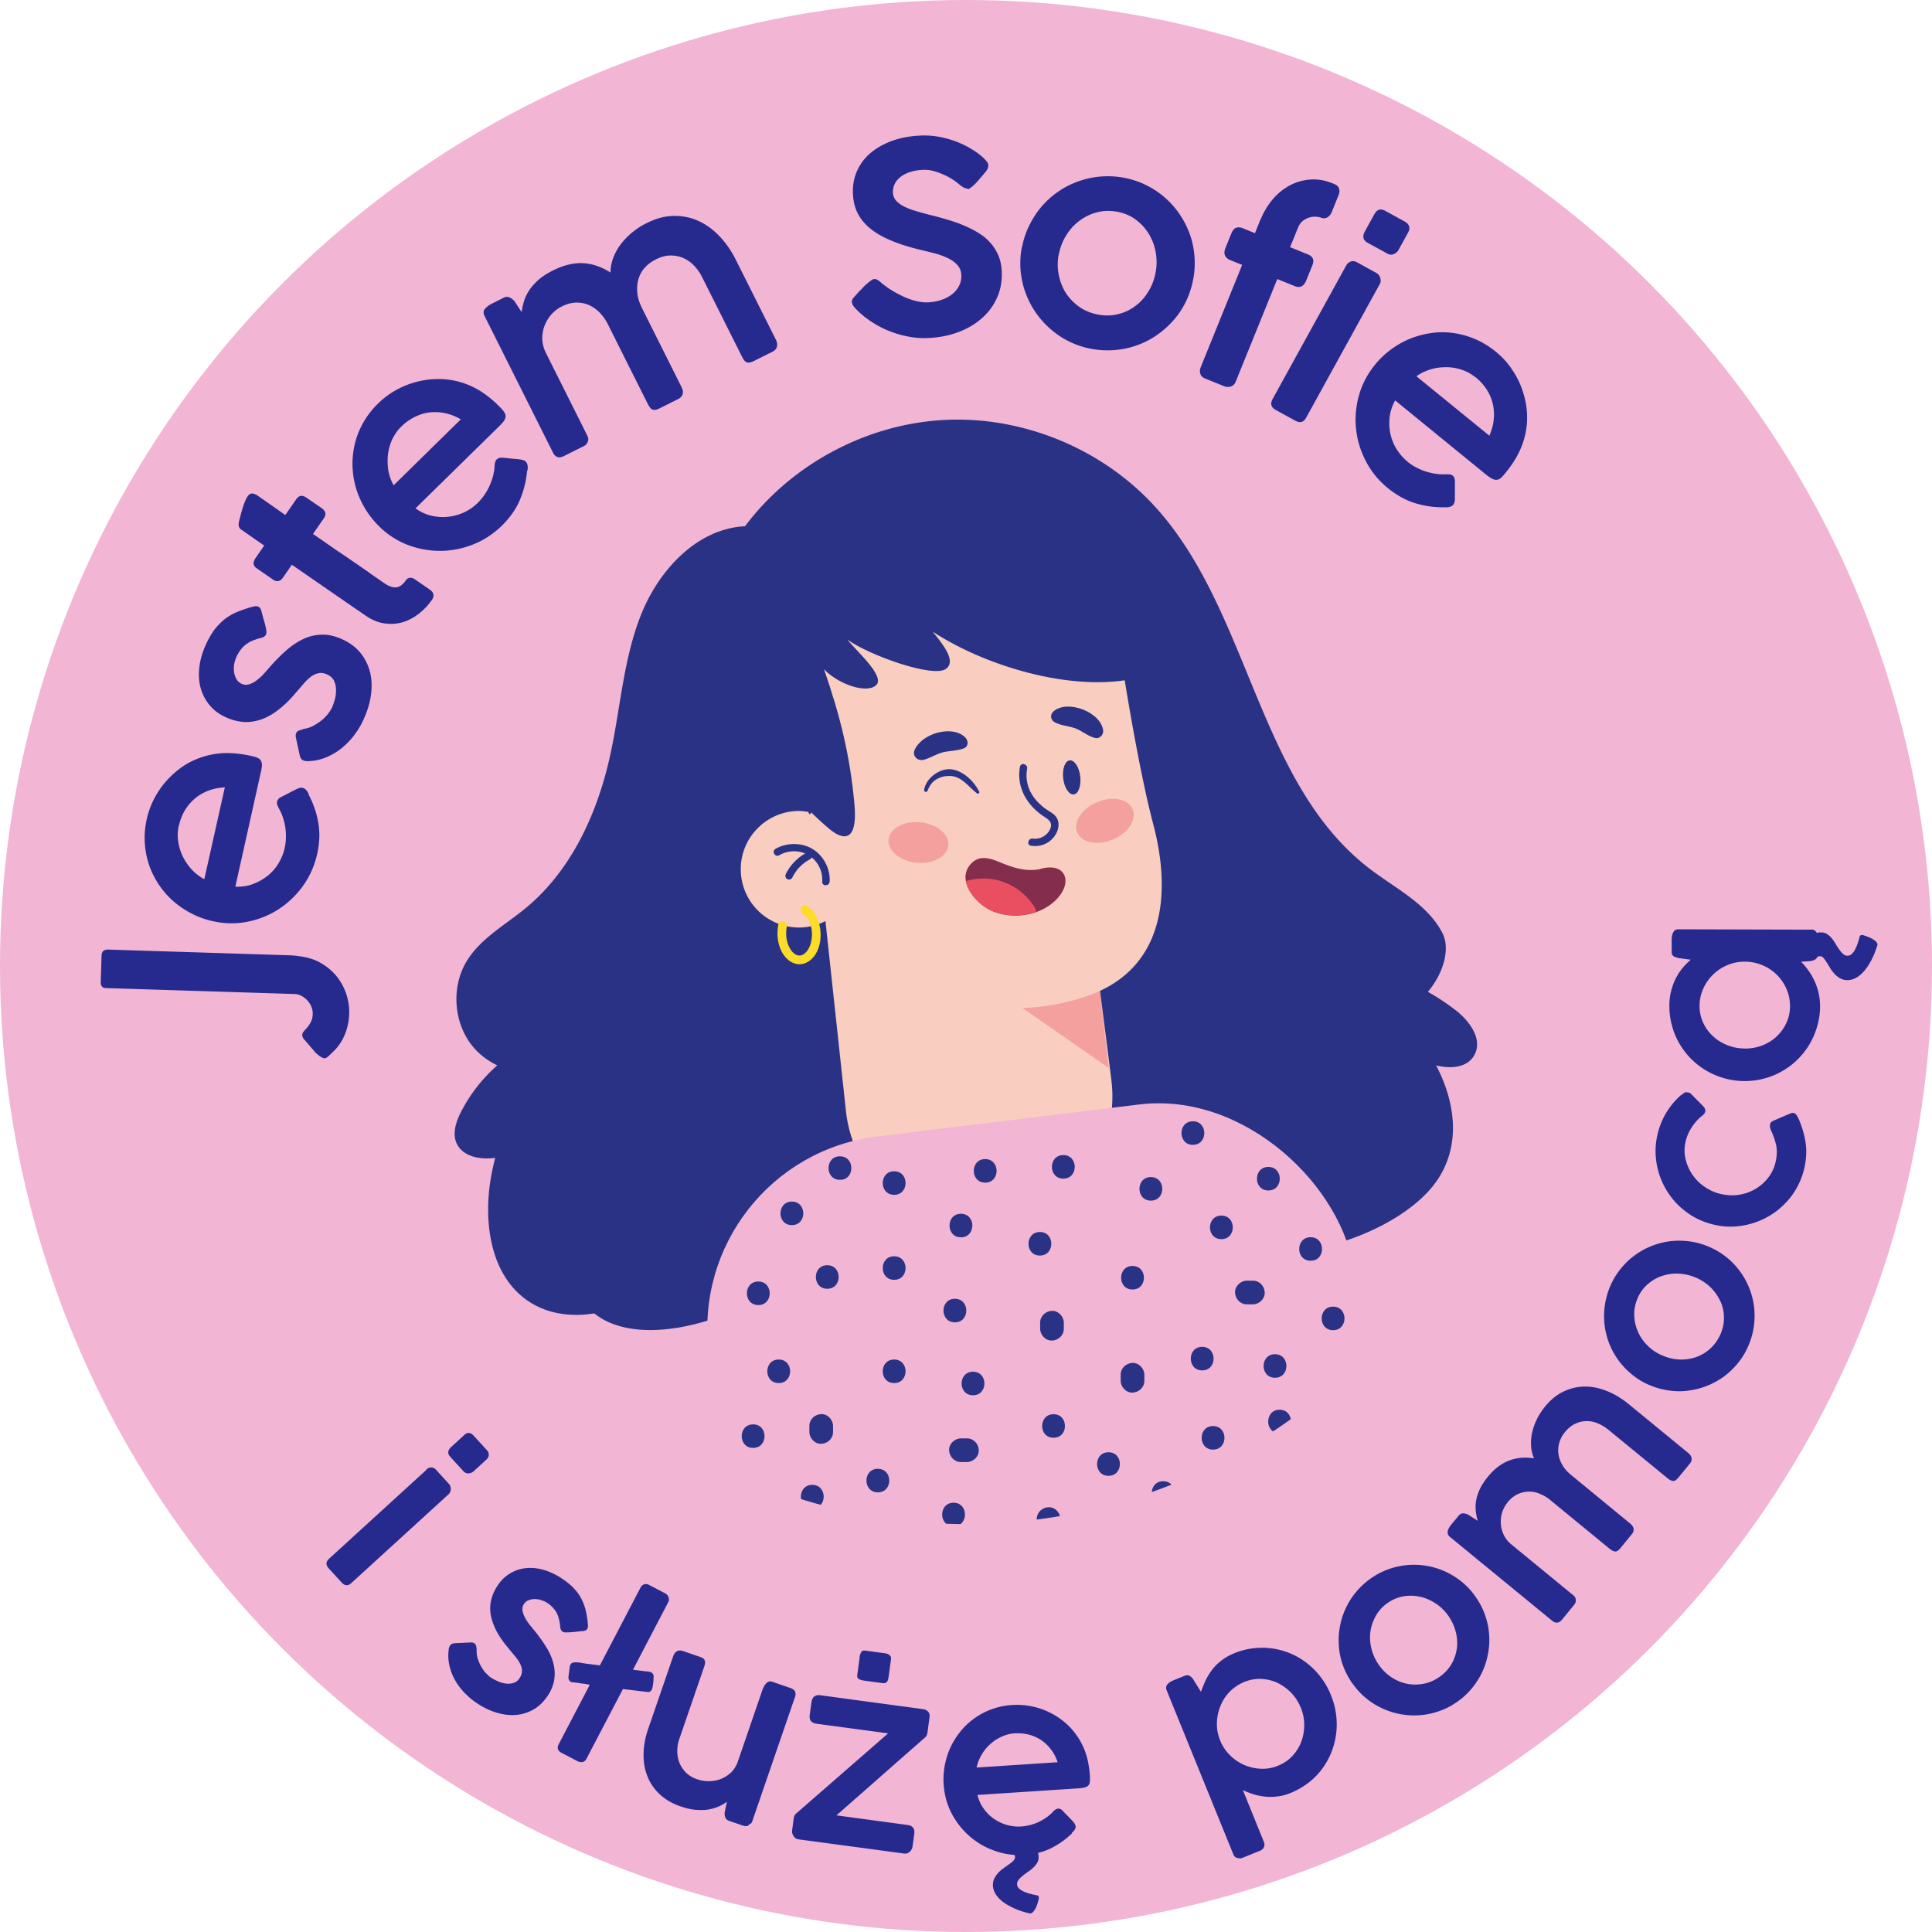
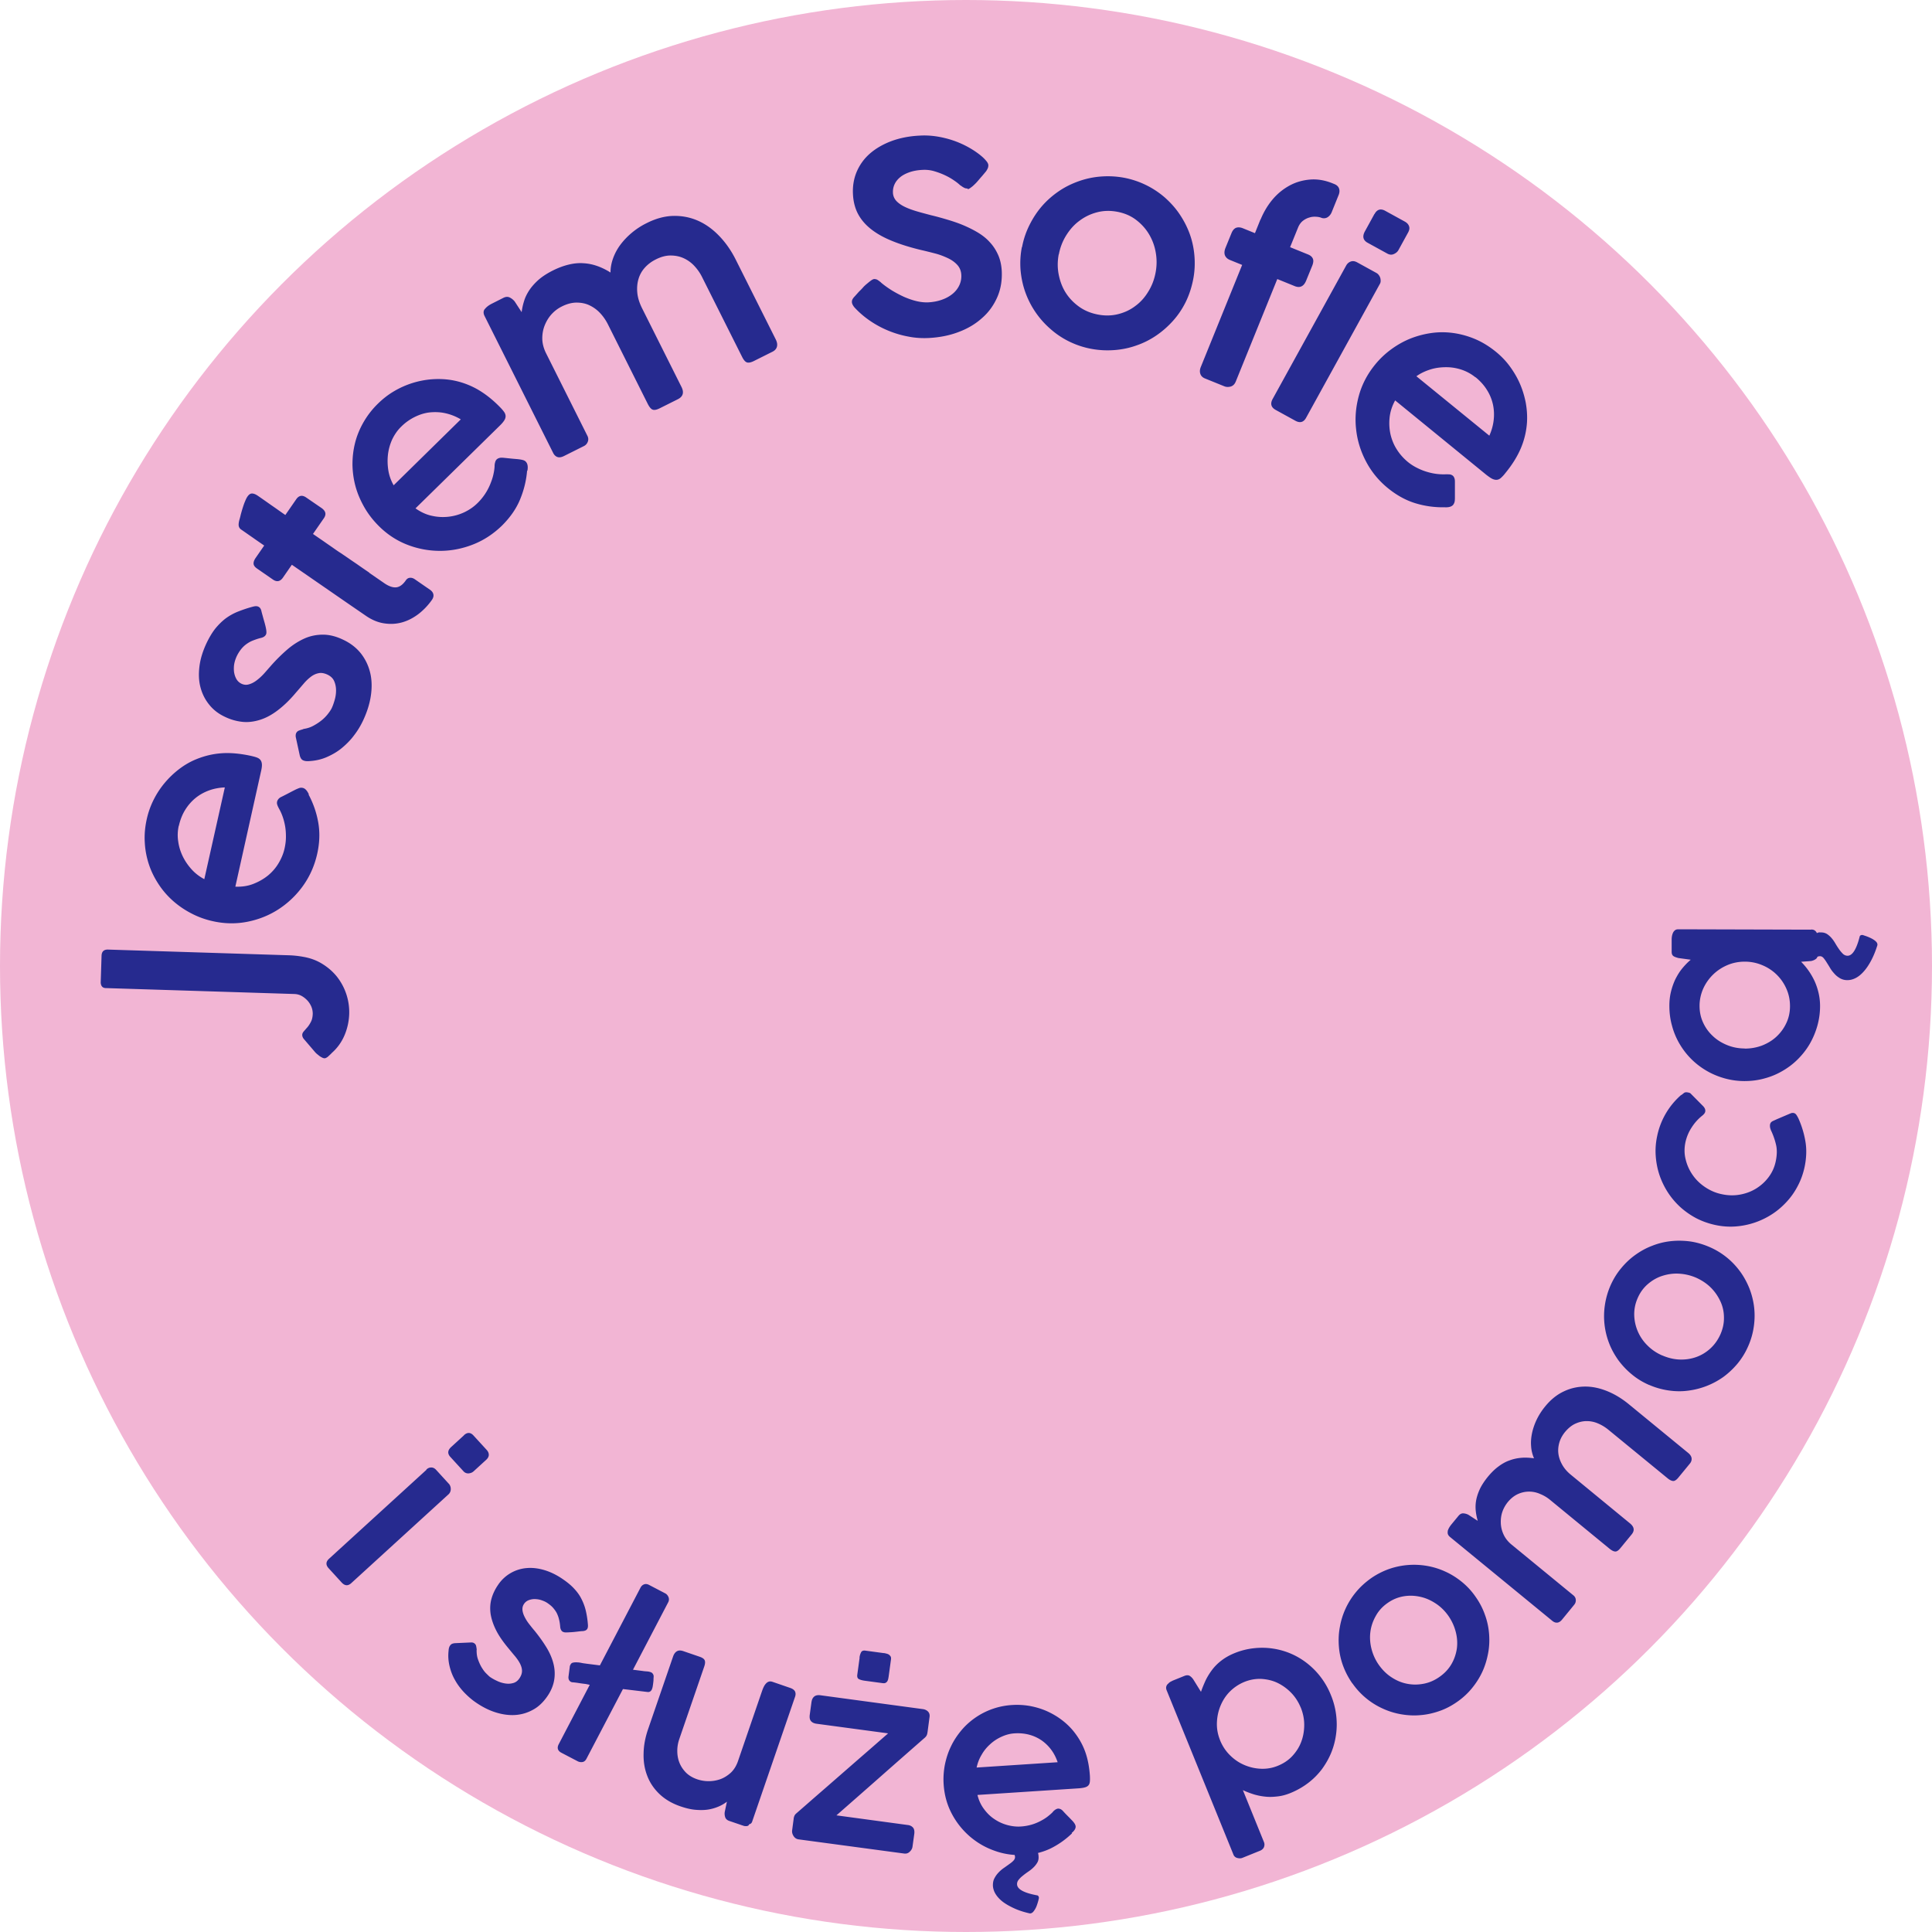
<svg xmlns="http://www.w3.org/2000/svg" viewBox="0 0 160 160">
  <defs>
    <clipPath id="a">
-       <circle cx="79.99" cy="80.22" r="46" style="fill:none;stroke-width:0" />
-     </clipPath>
+       </clipPath>
  </defs>
  <circle cx="80" cy="80" r="80" style="fill:#f2b5d4;stroke-width:0" />
  <g style="clip-path:url(#a)">
-     <path d="M120.54 83.66c-.72-.57-1.49-1.07-2.29-1.52 1.22-1.43 1.91-3.51 1.2-4.88-1.23-2.38-3.83-3.65-5.96-5.27-9.42-7.15-9.93-21.52-17.98-30.19-4.38-4.71-10.9-7.36-17.32-7.02-6.42.34-12.63 3.65-16.49 8.8-3.99.2-7.15 3.64-8.62 7.35-1.47 3.71-1.7 7.78-2.56 11.68-1.06 4.78-3.22 9.5-7 12.61-1.68 1.38-3.69 2.48-4.84 4.33-1.32 2.13-1.14 5.09.42 7.05.56.7 1.28 1.24 2.08 1.63a13.099 13.099 0 0 0-2.99 3.83c-.41.8-.74 1.76-.39 2.59.49 1.14 1.96 1.41 3.21 1.24-.13.53-.26 1.07-.35 1.61-.64 3.68-.07 8.02 2.97 10.17 1.61 1.14 3.62 1.42 5.59 1.1 2.67 2.17 7.6 1.54 11.63-.25.16.54.42 1.03.84 1.42 1.1 1.01 2.91.84 4.16.02s2.07-2.14 2.85-3.42c8.58 4.94 20.08 4.23 27.98-1.74-.2.98.86 1.87 1.86 1.82 1-.04 1.86-.73 2.53-1.47.56-.62 1.03-1.3 1.43-2.02.84.28 1.81.47 2.95.54 4.45.29 11.27-2.34 13.68-6.09 1.89-2.95 1.33-6.45-.2-9.35 1.26.32 2.67.18 3.21-.93.64-1.3-.47-2.77-1.61-3.66Z" style="fill:#2a3286;stroke-width:0" />
    <path d="M65.79 51.56h-.02v.03s.01-.02.02-.03Z" style="fill:#f7b79a;stroke-width:0" />
    <path d="M92.76 53.98c-.07-.27-.16-.52-.25-.77-.95.7-18.91-4.23-25.02-1.04.37 2.97.14 17.05-.55 15.07-.3-.05-.6-.09-.91-.08-2.67.09-4.77 2.32-4.68 4.98a4.823 4.823 0 0 0 4.99 4.67c.73-.02 1.41-.22 2.02-.53 0 0 1.65 15.28 1.7 15.77.7 6.07 6.19 10.43 12.26 9.74 6.07-.7 10.43-6.19 9.73-12.26-.05-.46-.95-7.47-.95-7.47 5.56-2.59 5.78-8.64 4.4-13.83-1.37-5.19-2.73-14.25-2.73-14.25Z" style="fill:#f9cdc0;stroke-width:0" />
-     <path d="M68.71 73.02c.06-1.05-.48-2.11-1.37-2.68s-2.17-.59-3.12-.04c-.34.2-.03.73.31.53.76-.45 1.75-.45 2.5.04s1.11 1.31 1.06 2.15c-.02.39.59.39.61 0Z" style="fill:#2a3286;stroke-width:0" />
    <path d="M66.79 70.62c-.73.39-1.34 1.01-1.71 1.76-.07.14-.04.34.11.42.14.07.34.04.42-.11.08-.17.18-.33.29-.49.03-.04.06-.08.08-.12.02-.03-.03.04 0 0 .02-.02.03-.04.05-.06.06-.07.12-.14.19-.21s.13-.13.21-.2a.7.7 0 0 1 .1-.08c.02-.02.04-.03.06-.05.05-.04-.04.03.02-.02.15-.11.31-.21.48-.3.14-.08.2-.28.11-.42a.318.318 0 0 0-.42-.11Z" style="fill:#2a3286;stroke-width:0" />
-     <path d="M91.09 82.07s-2.65 1.29-6.41 1.41l7.14 4.96-.73-6.38Z" style="fill:#e94f61;opacity:.35;stroke-width:0" />
    <path d="M84.47 63.48c-.29 1.58.44 2.98 1.68 3.93.44.34 1.11.56.83 1.23-.23.55-.86.9-1.44.81-.39-.06-.55.53-.16.59.72.12 1.44-.14 1.9-.72.37-.47.55-1.14.19-1.66-.23-.32-.62-.48-.93-.71-.33-.25-.64-.54-.89-.87-.53-.7-.75-1.56-.59-2.42.07-.39-.52-.55-.59-.16Z" style="fill:#2a3286;stroke-width:0" />
    <path d="M89.21 68.94c.36.86 1.68 1.12 2.94.59 1.27-.53 2.01-1.65 1.65-2.51-.36-.86-1.68-1.12-2.94-.59-1.27.53-2.01 1.65-1.65 2.51ZM73.59 69.52c-.09.92.94 1.79 2.3 1.92 1.37.14 2.55-.5 2.65-1.42.09-.92-.94-1.79-2.3-1.92-1.37-.14-2.55.5-2.65 1.42Z" style="fill:#e94f61;opacity:.35;stroke-width:0" />
    <path d="M94.82 55.97c-5.27 1.59-12.97-.64-17.58-3.66.88 1.09 1.96 2.42 1.12 3.07-1.04.81-6.42-1.13-8.18-2.41.67.88 3.16 3.03 2.38 3.77-.78.74-3.14-.07-4.32-1.32 1.39 4.01 2.16 7.25 2.52 11.17.34 3.79-1.44 2.6-2.1 2.04-4.26-3.61-7.94-8.98-7.67-14.56.08-1.66.36-3.35 1.24-4.76 1.83-2.96 5.67-3.88 9.12-4.34 4.36-.59 8.87-.88 13.12.3 4.24 1.18 8.21 4.07 9.7 8.22" style="fill:#2a3286;stroke-width:0" />
    <path d="M66.47 75.66c.84.52.93 1.9.58 2.73-.14.33-.42.69-.76.74s-.67-.24-.85-.55c-.33-.54-.4-1.23-.28-1.84.09-.46-.61-.65-.7-.19-.15.76-.08 1.56.27 2.25.28.54.76 1 1.38 1.05s1.13-.35 1.44-.84c.37-.61.47-1.36.38-2.06-.1-.74-.43-1.51-1.09-1.92-.4-.25-.77.38-.37.63Z" style="fill:#fbdc29;stroke-width:0" />
    <path d="M65.17 52.15h-.02v.03s.01-.02.02-.03Z" style="fill:#f7b79a;stroke-width:0" />
    <path d="M88.05 64.46c.09.78.48 1.37.87 1.33s.63-.71.54-1.49-.48-1.37-.87-1.33c-.39.04-.63.71-.54 1.49ZM76.51 62.92c.56-.15 1.05-.5 1.63-.63.55-.12 1.14-.11 1.67-.31.41-.15.4-.64.13-.91-1.1-1.08-3.64-.31-4.2 1.05-.21.52.28.93.77.8ZM91.36 60.5c-.17-1.52-2.95-2.6-4.11-1.59-.31.27-.26.71.1.91.52.28 1.18.3 1.74.51.56.22 1.03.66 1.62.79.36.08.69-.28.65-.62Z" style="fill:#2a3286;stroke-width:0" />
    <path d="M86.04 72c-1.02.16-1.92-.07-2.86-.44-.84-.33-1.84-.87-2.65-.14-1.48 1.35.24 3.37 1.47 3.95 1.68.8 3.93.54 5.31-.71 1.67-1.51.99-3.39-1.28-2.66Z" style="fill:#852d4c;stroke-width:0" />
    <path d="M85.54 74.92a5.065 5.065 0 0 0-2.79-1.99 4.98 4.98 0 0 0-2.76.04c.19 1.02 1.2 2.01 2 2.39 1.16.55 2.58.59 3.81.15v-.05c-.03-.2-.14-.38-.26-.55Z" style="fill:#e94f61;stroke-width:0" />
    <path d="M81.08 65.54c-.23-.47-.63-.95-1.04-1.27s-.92-.57-1.45-.57c-.91.01-1.9.79-2.06 1.7-.03.19.22.26.29.08.15-.41.37-.73.75-.95.33-.2.73-.28 1.11-.27.97.03 1.52.89 2.21 1.43.11.09.27-.02.2-.15Z" style="fill:#2a3286;stroke-width:0" />
    <rect x="59.11" y="92.64" width="53.86" height="42.03" rx="16" ry="16" transform="rotate(-6.97 86.031 113.686)" style="fill:#f2b5d4;stroke-width:0" />
-     <path d="M74.05 105.99c1.26 0 1.26-1.95 0-1.95s-1.26 1.95 0 1.95ZM78.97 126.4c1.26 0 1.26-1.95 0-1.95s-1.26 1.95 0 1.95ZM98.79 94.81c1.26 0 1.26-1.95 0-1.95s-1.26 1.95 0 1.95ZM74.05 114.54c1.26 0 1.26-1.95 0-1.95s-1.26 1.95 0 1.95ZM62.37 119.91c1.26 0 1.26-1.95 0-1.95s-1.26 1.95 0 1.95ZM108.54 104.41c1.26 0 1.26-1.95 0-1.95s-1.26 1.95 0 1.95ZM79.08 109.51c1.26 0 1.26-1.95 0-1.95s-1.26 1.95 0 1.95ZM79.58 102.47c1.26 0 1.26-1.95 0-1.95s-1.26 1.95 0 1.95ZM88.06 97.61c1.26 0 1.26-1.95 0-1.95s-1.26 1.95 0 1.95ZM68.51 106.73c1.26 0 1.26-1.95 0-1.95s-1.26 1.95 0 1.95ZM64.49 114.54c1.26 0 1.26-1.95 0-1.95s-1.26 1.95 0 1.95ZM67.27 124.92c1.26 0 1.26-1.95 0-1.95s-1.26 1.95 0 1.95ZM67.03 118.09v.5c0 .51.45 1 .98.98.53-.02.98-.43.98-.98v-.5c0-.51-.45-1-.98-.98-.53.02-.98.43-.98.98ZM100.46 120.05c1.26 0 1.26-1.95 0-1.95s-1.26 1.95 0 1.95ZM91.8 122.22c1.26 0 1.26-1.95 0-1.95s-1.26 1.95 0 1.95ZM79.58 121.08h.5c.51 0 1-.45.98-.98-.02-.53-.43-.98-.98-.98h-.5c-.51 0-1 .45-.98.98.02.53.43.98.98.98ZM103.26 108.02h.5c.51 0 1-.45.98-.98-.02-.53-.43-.98-.98-.98h-.5c-.51 0-1 .45-.98.98.02.53.43.98.98.98ZM72.7 123.59c1.26 0 1.26-1.95 0-1.95s-1.26 1.95 0 1.95ZM99.56 113.49c1.26 0 1.26-1.95 0-1.95s-1.26 1.95 0 1.95ZM110.4 110.16c1.26 0 1.26-1.95 0-1.95s-1.26 1.95 0 1.95ZM110.48 117.19c1.26 0 1.26-1.95 0-1.95s-1.26 1.95 0 1.95ZM105.59 114.1c1.26 0 1.26-1.95 0-1.95s-1.26 1.95 0 1.95ZM88.1 110.04v-.5c0-.51-.45-1-.98-.98-.53.02-.98.43-.98.98v.5c0 .51.45 1 .98.98.53-.02.98-.43.98-.98ZM87.82 126.3v-.5c0-.51-.45-1-.98-.98-.53.02-.98.43-.98.98v.5c0 .51.45 1 .98.98.53-.02.98-.43.98-.98ZM94.77 114.35v-.5c0-.51-.45-1-.98-.98-.53.02-.98.43-.98.98v.5c0 .51.45 1 .98.98.53-.02.98-.43.98-.98ZM86.12 103.98c1.26 0 1.26-1.95 0-1.95s-1.26 1.95 0 1.95ZM81.59 97.94c1.26 0 1.26-1.95 0-1.95s-1.26 1.95 0 1.95ZM74.05 98.95c1.26 0 1.26-1.95 0-1.95s-1.26 1.95 0 1.95ZM65.58 101.46c1.26 0 1.26-1.95 0-1.95s-1.26 1.95 0 1.95ZM69.56 97.71c1.26 0 1.26-1.95 0-1.95s-1.26 1.95 0 1.95ZM80.58 115.55c1.26 0 1.26-1.95 0-1.95s-1.26 1.95 0 1.95ZM87.25 119.07c1.26 0 1.26-1.95 0-1.95s-1.26 1.95 0 1.95ZM105.97 118.7c1.26 0 1.26-1.95 0-1.95s-1.26 1.95 0 1.95ZM96.33 124.62c1.26 0 1.26-1.95 0-1.95s-1.26 1.95 0 1.95ZM105.04 98.59c1.26 0 1.26-1.95 0-1.95s-1.26 1.95 0 1.95ZM93.79 106.79c1.26 0 1.26-1.95 0-1.95s-1.26 1.95 0 1.95ZM101.15 102.62c1.26 0 1.26-1.95 0-1.95s-1.26 1.95 0 1.95ZM95.31 99.43c1.26 0 1.26-1.95 0-1.95s-1.26 1.95 0 1.95ZM62.8 108.08c1.26 0 1.26-1.95 0-1.95s-1.26 1.95 0 1.95Z" style="fill:#2a3286;stroke-width:0" />
  </g>
  <path d="M8.78 81.83c-.28 0-.42-.16-.44-.45l.07-2.22c.01-.36.19-.53.54-.52l14.91.47c.45.01.89.06 1.31.14.55.1 1.07.29 1.53.58.47.29.87.64 1.2 1.05a4.753 4.753 0 0 1 1.02 3.07 4.91 4.91 0 0 1-.39 1.79c-.24.56-.58 1.04-1.04 1.45-.04.04-.08.09-.14.14-.05.05-.11.1-.16.15s-.11.09-.17.12c-.06.03-.11.05-.15.04-.06 0-.13-.02-.2-.06-.08-.04-.15-.08-.23-.14-.07-.06-.15-.12-.22-.18s-.13-.13-.18-.19l-.89-1.04a.647.647 0 0 1-.09-.16.497.497 0 0 1-.03-.16c0-.11.05-.21.14-.31.09-.1.18-.21.29-.33.1-.12.2-.27.29-.45.09-.17.14-.39.15-.66 0-.19-.03-.38-.11-.58-.08-.19-.19-.37-.33-.52s-.3-.28-.48-.38c-.18-.1-.38-.15-.57-.16l-15.6-.49ZM25.55 65.79c.4.75.67 1.53.81 2.35.14.82.11 1.67-.09 2.57-.22.97-.6 1.84-1.16 2.63a7.56 7.56 0 0 1-2.01 1.94c-.78.51-1.64.86-2.58 1.05-.94.19-1.91.18-2.89-.04-.64-.14-1.24-.36-1.79-.65-.56-.29-1.07-.64-1.52-1.04-.46-.41-.85-.86-1.19-1.38s-.61-1.06-.8-1.64c-.19-.58-.31-1.19-.34-1.82-.04-.63.02-1.29.17-1.95.12-.54.31-1.07.56-1.57.25-.5.55-.96.9-1.38.35-.42.74-.8 1.18-1.14.44-.34.91-.62 1.42-.83.7-.29 1.41-.46 2.15-.51s1.53.03 2.38.21c.21.05.38.09.51.14.14.05.24.12.31.21s.11.21.12.36-.02.36-.08.61l-2.12 9.52c.54.02 1.03-.05 1.49-.23s.86-.41 1.22-.7c.36-.3.65-.64.88-1.03.23-.39.4-.8.49-1.22.07-.32.11-.64.11-.95s-.02-.61-.07-.89-.12-.55-.21-.8-.19-.47-.31-.67c0 0-.01 0 0-.01-.06-.1-.1-.2-.13-.29a.464.464 0 0 1-.01-.26c.01-.06.05-.13.11-.21.06-.07.15-.14.27-.19.28-.14.51-.26.7-.36.19-.1.35-.18.47-.24.13-.06.23-.1.32-.13.09-.02.17-.02.25 0 .2.04.37.23.51.54ZM14.8 68.4c-.09.42-.11.85-.04 1.29.06.44.19.85.38 1.24s.44.75.74 1.08c.3.33.65.59 1.04.8l1.7-7.6c-.46.02-.9.1-1.31.25-.41.15-.79.36-1.12.63-.33.27-.62.6-.86.99s-.41.83-.52 1.32ZM25.12 60.37c.29-.04.56-.12.82-.26s.49-.29.7-.46.38-.35.52-.53c.14-.18.24-.33.3-.45.09-.18.17-.41.25-.68.08-.27.12-.54.12-.81s-.05-.53-.15-.76c-.1-.24-.29-.42-.56-.55-.26-.12-.51-.17-.73-.12-.22.04-.44.14-.65.3-.21.16-.41.35-.61.59-.2.23-.41.48-.64.74-.51.61-1.02 1.09-1.51 1.46s-.98.63-1.47.78c-.49.15-.97.21-1.44.16a4.36 4.36 0 0 1-1.43-.41c-.54-.25-.98-.59-1.32-1.02-.34-.42-.58-.9-.72-1.44-.14-.53-.16-1.11-.08-1.74s.28-1.26.59-1.92c.22-.46.46-.86.71-1.18.26-.32.54-.6.85-.84.31-.23.66-.43 1.04-.58s.81-.3 1.28-.42c.17-.04.31-.04.42.02.12.06.2.18.24.36.03.14.08.3.13.49s.11.38.16.57c.05.19.09.36.11.51.02.16.02.28-.02.36-.07.15-.22.25-.46.3-.24.06-.46.14-.66.22-.2.08-.38.19-.54.31-.16.12-.3.26-.43.43s-.25.36-.35.58c-.08.18-.15.38-.19.6-.04.22-.04.44-.02.65.03.21.09.41.19.59s.24.31.42.4c.21.1.42.12.64.05.21-.06.42-.17.63-.33.21-.16.41-.34.6-.55.19-.21.36-.41.52-.59.46-.53.93-.99 1.39-1.39s.95-.71 1.44-.93 1.01-.32 1.54-.32 1.09.14 1.67.42c.62.29 1.11.68 1.48 1.15.37.48.62 1.01.76 1.6s.15 1.23.05 1.9-.32 1.36-.65 2.06c-.2.42-.44.82-.74 1.21-.29.39-.63.73-1 1.04s-.79.55-1.24.75c-.45.2-.94.31-1.45.34-.21.02-.39 0-.52-.06a.399.399 0 0 1-.19-.17.882.882 0 0 1-.1-.26l-.33-1.52c-.01-.13 0-.23.04-.31a.41.41 0 0 1 .21-.2c.1-.04.22-.08.37-.12ZM35.77 49.68c-.33.47-.72.87-1.14 1.19-.43.32-.88.55-1.36.68-.48.13-.97.15-1.48.07s-1.01-.29-1.5-.63l-1.5-1.03-4.62-3.19-.72 1.04c-.12.18-.25.28-.39.31-.14.03-.3-.01-.48-.14l-1.3-.9c-.17-.12-.27-.25-.28-.39-.01-.14.04-.29.16-.47l.72-1.04c-.32-.22-.64-.44-.95-.66-.32-.22-.63-.44-.95-.66a.463.463 0 0 1-.21-.31c-.02-.12 0-.28.05-.48.04-.13.08-.28.12-.46.05-.18.1-.36.16-.55s.12-.37.19-.53c.07-.17.13-.3.2-.4.13-.19.26-.27.41-.26.14.01.3.08.47.2.38.26.76.53 1.13.79.38.26.75.53 1.13.79l.9-1.3c.11-.16.23-.25.37-.28.14-.03.3.02.47.14l1.24.85c.19.13.3.27.33.41.03.14-.01.29-.12.45l-.9 1.3c.39.27.73.5 1 .69.27.19.51.35.72.5s.4.28.59.4c.18.12.38.26.59.4.21.15.45.31.73.5.27.19.6.42 1 .69.01 0 .02.02.03.03l.03.03 1.19.82c.4.28.74.39 1.02.36s.55-.23.79-.58c.09-.13.2-.2.34-.21.14-.01.27.03.4.12l1.26.87c.16.11.25.24.28.38.03.15-.01.3-.12.46ZM43.65 39c-.07.84-.28 1.65-.6 2.41s-.82 1.46-1.47 2.11c-.71.69-1.51 1.22-2.4 1.57-.89.35-1.81.53-2.74.53-.93 0-1.85-.17-2.74-.52-.89-.35-1.7-.89-2.4-1.61-.46-.47-.84-.97-1.15-1.52-.31-.55-.55-1.11-.71-1.7s-.24-1.19-.25-1.8c0-.62.07-1.22.22-1.81.15-.59.39-1.17.71-1.72s.72-1.07 1.21-1.54c.4-.39.84-.73 1.32-1.01a7.248 7.248 0 0 1 3.12-.98c.55-.04 1.1-.02 1.64.07.75.13 1.44.38 2.09.74.64.36 1.27.85 1.88 1.47.15.15.27.29.35.4.09.12.13.23.14.34s-.02.24-.1.37-.21.29-.4.47l-6.96 6.83c.44.31.89.52 1.37.62a4.153 4.153 0 0 0 2.7-.31c.41-.2.77-.45 1.08-.76a4.636 4.636 0 0 0 1.03-1.53c.11-.27.2-.52.26-.78s.1-.5.11-.73v-.02c0-.12.02-.22.05-.32.02-.09.07-.17.13-.23a.52.52 0 0 1 .21-.11c.09-.03.2-.03.33-.02.31.03.57.06.79.08.21.02.39.03.53.05.14.02.25.04.34.07.09.03.16.07.21.13.14.15.19.39.13.73Zm-10.43-3.66c-.31.3-.55.66-.74 1.05-.18.4-.3.82-.35 1.25-.05.43-.04.87.03 1.31s.22.85.44 1.24l5.56-5.46c-.4-.24-.81-.4-1.24-.5-.43-.1-.86-.12-1.29-.08-.43.04-.85.17-1.26.37s-.8.47-1.15.82ZM40.15 25.6c.13-.17.31-.31.56-.44l.99-.5c.19-.09.36-.1.52-.02.16.08.29.19.4.32l.58.89c.04-.3.1-.6.2-.91.09-.31.24-.61.43-.9s.45-.58.76-.86c.32-.28.72-.54 1.2-.78.46-.23.9-.39 1.32-.49.42-.1.82-.14 1.21-.11.39.02.77.1 1.14.23s.74.31 1.1.54c0-.39.07-.78.21-1.17.14-.39.34-.77.6-1.12s.58-.69.95-1c.37-.31.78-.58 1.23-.8.77-.39 1.52-.59 2.25-.6.73-.01 1.41.13 2.05.42s1.22.72 1.75 1.28.98 1.21 1.35 1.96l3.29 6.56c.12.24.15.44.1.62-.05.18-.18.32-.39.42l-1.5.75c-.26.13-.46.17-.6.12-.14-.05-.27-.21-.39-.45l-3.31-6.6c-.17-.35-.39-.66-.65-.94s-.56-.49-.89-.64-.69-.22-1.08-.22c-.39 0-.8.11-1.23.33-.36.18-.66.41-.91.69s-.42.6-.52.95c-.1.35-.13.73-.09 1.13s.17.81.37 1.22l3.28 6.55c.24.47.14.81-.29 1.03l-1.5.75c-.26.13-.46.17-.6.11-.13-.05-.26-.21-.39-.46l-3.3-6.59c-.17-.34-.38-.65-.64-.93s-.55-.49-.88-.65-.69-.23-1.08-.23c-.39 0-.81.11-1.24.33-.3.15-.58.36-.82.62s-.43.57-.57.91c-.14.34-.21.71-.21 1.1 0 .39.1.79.29 1.19l3.44 6.87c.09.17.1.34.04.5-.06.16-.17.29-.34.37l-1.62.81c-.22.11-.4.14-.55.09s-.28-.17-.37-.36l-5.67-11.32c-.11-.22-.11-.42.02-.58ZM80.12 15.61c-.09 0-.18-.01-.27-.06-.08-.04-.18-.1-.28-.18h-.02c-.15-.14-.33-.29-.56-.44-.23-.16-.48-.3-.76-.43s-.58-.24-.89-.33c-.32-.09-.64-.12-.96-.1-.41.02-.77.09-1.08.2-.31.11-.57.25-.77.42-.2.17-.35.36-.45.58-.1.22-.14.45-.13.69.01.26.11.49.28.68.18.19.41.35.7.49s.62.26.99.37.76.21 1.17.32c.47.11.93.24 1.4.38s.91.29 1.33.47c.42.18.82.38 1.2.61.37.23.7.49.97.8.28.3.5.65.67 1.03.17.38.27.82.3 1.31.04.8-.08 1.53-.37 2.19-.29.66-.7 1.24-1.25 1.72-.54.49-1.19.88-1.94 1.16-.75.29-1.57.45-2.45.5-.56.03-1.13 0-1.69-.11-.56-.1-1.11-.26-1.63-.47a8.25 8.25 0 0 1-1.5-.79c-.48-.32-.91-.68-1.29-1.08s-.02-.03-.02-.03c-.17-.17-.26-.34-.27-.49 0-.08.01-.16.05-.23.04-.08.1-.16.19-.25l.34-.38c.1-.1.22-.21.33-.34s.24-.24.36-.34c.12-.1.23-.19.33-.26s.19-.11.25-.11c.1 0 .2.02.29.08s.17.12.23.17l.05.04h-.01c.27.23.57.44.9.65.33.2.67.38 1.02.54.35.15.69.27 1.03.35.34.08.65.11.95.1.4-.02.78-.09 1.12-.21.35-.12.64-.28.89-.48s.44-.44.57-.71c.13-.27.19-.57.17-.89s-.13-.59-.33-.81c-.2-.22-.46-.41-.78-.56s-.67-.29-1.06-.39c-.39-.1-.78-.2-1.18-.29-.91-.22-1.71-.47-2.39-.75-.69-.28-1.26-.6-1.73-.97s-.83-.79-1.08-1.26c-.25-.47-.39-1.02-.42-1.62-.04-.68.07-1.31.31-1.88.25-.58.61-1.08 1.09-1.5s1.08-.77 1.77-1.03c.7-.26 1.49-.42 2.37-.46.67-.04 1.35.03 2.05.2a7.746 7.746 0 0 1 2.52 1.1c.19.13.37.26.53.4.16.13.29.27.4.4.11.13.16.24.17.34 0 .09-.01.18-.05.27-.04.09-.09.18-.15.26l-.31.37c-.1.11-.21.24-.32.37-.11.13-.22.25-.33.35-.11.11-.21.19-.31.26-.09.07-.17.11-.24.11ZM84.64 20.48c.12-.66.33-1.27.62-1.85.29-.58.63-1.1 1.04-1.57.41-.47.87-.87 1.38-1.22s1.06-.62 1.65-.83 1.19-.34 1.83-.39 1.28-.02 1.93.1a7.208 7.208 0 0 1 3.38 1.64c.46.41.87.86 1.22 1.38s.63 1.06.84 1.64c.21.58.34 1.2.39 1.84.05.64.02 1.29-.11 1.94s-.33 1.27-.61 1.84-.63 1.09-1.04 1.55c-.41.46-.87.87-1.38 1.22-.51.35-1.06.63-1.64.83-.58.21-1.19.34-1.83.39-.64.05-1.28.02-1.93-.1-.65-.12-1.27-.33-1.84-.61-.57-.28-1.09-.63-1.55-1.04a7.26 7.26 0 0 1-2.07-3.02c-.21-.58-.34-1.19-.4-1.83a7.08 7.08 0 0 1 .11-1.94Zm3.04.58c-.11.58-.11 1.14 0 1.69s.3 1.06.59 1.51.66.83 1.11 1.15.97.53 1.55.64c.57.11 1.12.1 1.65-.03.53-.13 1.01-.35 1.43-.67.43-.31.79-.71 1.08-1.19.3-.48.5-1 .61-1.58.11-.57.11-1.13.01-1.69a4.35 4.35 0 0 0-.57-1.52c-.28-.46-.64-.85-1.08-1.18-.44-.33-.95-.54-1.52-.65-.58-.11-1.14-.1-1.68.04s-1.02.37-1.46.7c-.44.32-.8.73-1.1 1.21-.3.48-.5 1-.61 1.57ZM104.4 18.17c.25-.6.57-1.15.98-1.64s.88-.87 1.41-1.16 1.1-.45 1.71-.5c.62-.05 1.25.06 1.9.33l.1.04c.2.08.33.2.39.36.06.16.05.35-.03.55l-.57 1.41c-.08.2-.2.34-.36.44a.59.59 0 0 1-.52.03c-.1-.04-.24-.07-.42-.08-.18-.01-.36 0-.54.06-.19.05-.37.14-.54.27-.17.13-.3.31-.4.54l-.67 1.65 1.48.6c.2.08.33.19.4.34.07.15.05.34-.04.58l-.51 1.25c-.1.24-.22.39-.38.47-.16.08-.33.07-.53 0l-1.48-.6-3.44 8.49c-.09.22-.23.35-.41.41-.19.05-.37.05-.54-.02l-1.58-.64c-.21-.08-.34-.21-.4-.38s-.05-.35.02-.54l3.44-8.49-1.01-.41c-.2-.08-.33-.2-.41-.37-.07-.17-.06-.37.03-.61l.51-1.25c.1-.24.23-.38.39-.44.16-.05.34-.04.54.04l1.01.41.45-1.12ZM111.48 22c.09-.17.22-.28.38-.34s.33-.04.52.06l1.6.88c.07.04.14.09.19.16.06.07.1.15.13.23.03.09.04.18.04.27 0 .09-.02.18-.07.26l-6.1 11.07c-.21.39-.52.47-.92.24l-1.6-.88c-.38-.21-.47-.51-.26-.9l6.1-11.07Zm2.35-4.27c.21-.39.51-.48.89-.27l1.62.89c.18.1.3.23.35.38.06.16.03.33-.08.53l-.79 1.44c-.08.15-.21.26-.39.34-.18.08-.36.06-.54-.04l-1.62-.89c-.39-.21-.46-.53-.24-.94l.79-1.44ZM119.69 42.01c-.85.02-1.67-.09-2.46-.33-.79-.24-1.54-.65-2.26-1.23-.77-.62-1.38-1.36-1.83-2.21s-.73-1.74-.83-2.67c-.11-.93-.03-1.86.22-2.78s.69-1.78 1.33-2.57c.41-.51.87-.94 1.38-1.31s1.05-.67 1.61-.89c.57-.22 1.15-.37 1.76-.45.61-.08 1.22-.07 1.82.02s1.2.26 1.78.51c.58.25 1.14.6 1.67 1.03.43.35.82.75 1.15 1.2.33.45.61.92.83 1.42.22.5.38 1.02.49 1.57.1.54.14 1.09.11 1.64-.05.76-.22 1.47-.51 2.16-.29.68-.71 1.36-1.26 2.03-.13.17-.25.3-.36.4-.1.1-.21.16-.33.18-.11.02-.24 0-.38-.06s-.31-.18-.52-.34l-7.56-6.17c-.26.47-.41.95-.46 1.43-.05.49-.02.95.08 1.4.11.45.28.87.53 1.25.24.38.54.71.87.99.25.21.52.38.8.52s.55.25.83.33a4.675 4.675 0 0 0 1.55.2h.01c.12 0 .23 0 .32.01s.17.05.24.1c.05.04.1.11.13.19.04.09.05.2.05.33v1.32c0 .14-.01.26-.03.34s-.06.16-.11.23c-.13.16-.37.23-.71.21Zm2.49-10.77a3.66 3.66 0 0 0-1.13-.62c-.42-.14-.84-.21-1.28-.21-.44 0-.87.05-1.29.18s-.82.31-1.18.57l6.04 4.92c.19-.42.31-.85.36-1.29s.03-.87-.06-1.29a3.74 3.74 0 0 0-.5-1.21c-.24-.39-.56-.74-.94-1.05ZM35.31 121.7c.12-.11.25-.17.4-.17.15 0 .28.06.41.2l1.06 1.16c.05.05.08.11.11.19.03.07.04.15.04.23a.587.587 0 0 1-.17.43l-8.06 7.36c-.28.26-.55.24-.82-.06l-1.06-1.16c-.26-.28-.24-.55.04-.8l8.06-7.36Zm3.11-2.84c.28-.26.55-.25.8.03l1.08 1.18c.12.13.18.27.18.41 0 .14-.07.28-.21.41l-1.05.96c-.11.1-.24.15-.41.17a.516.516 0 0 1-.43-.18l-1.08-1.18c-.26-.28-.23-.56.07-.83l1.05-.96ZM39.47 136.65c0 .25.02.49.1.73s.18.46.29.66c.12.2.24.38.38.52s.25.25.34.32c.15.1.33.21.55.31.22.11.44.18.67.22.23.04.45.04.67-.02.22-.05.4-.18.55-.4.14-.21.21-.41.21-.61s-.06-.4-.16-.6c-.1-.2-.24-.4-.41-.61-.17-.2-.35-.42-.54-.65-.44-.53-.79-1.02-1.03-1.5-.24-.47-.39-.93-.46-1.36-.06-.44-.04-.85.07-1.25.11-.4.29-.78.55-1.16a3.155 3.155 0 0 1 2.38-1.39c.47-.04.97.02 1.49.18s1.04.42 1.55.78c.36.25.67.51.91.78.24.26.44.54.59.85.15.3.27.62.35.97.08.35.14.73.17 1.15.01.15-.01.27-.07.35-.06.09-.18.14-.34.16-.12 0-.27.02-.44.04-.17.02-.34.04-.51.05-.17.01-.32.02-.45.02a.55.55 0 0 1-.3-.07c-.11-.08-.18-.23-.19-.44-.02-.21-.05-.41-.1-.59-.04-.18-.11-.35-.18-.5-.08-.15-.18-.29-.3-.43s-.27-.26-.44-.38c-.14-.1-.3-.18-.48-.24-.18-.07-.37-.1-.55-.11s-.36.02-.53.08-.3.16-.4.3c-.12.17-.16.34-.14.54.02.19.09.39.19.58.1.2.23.4.38.59.15.19.29.37.43.53.38.47.71.93.99 1.39s.47.91.58 1.36c.11.45.13.91.05 1.36-.08.45-.27.91-.59 1.36-.34.48-.73.85-1.19 1.09-.46.25-.95.39-1.47.42-.52.03-1.07-.05-1.63-.23-.56-.18-1.12-.47-1.66-.85-.33-.23-.63-.5-.92-.8-.29-.31-.54-.64-.74-1-.21-.36-.36-.75-.46-1.17s-.13-.84-.08-1.28c.01-.18.05-.33.13-.43.05-.07.1-.11.17-.14a.85.85 0 0 1 .24-.05l1.34-.06c.11 0 .2.03.26.08.07.05.12.12.14.21.02.09.04.2.05.33ZM52.42 138.28l.79.1c.11.02.24.03.38.04s.26.04.36.09c.06.03.1.08.14.15.04.07.05.15.04.25s-.01.2-.01.2v.04c-.01.13-.03.28-.05.42-.02.15-.05.26-.09.35-.08.16-.21.23-.38.2l-2.01-.24-3.02 5.77c-.08.15-.18.24-.31.27a.64.64 0 0 1-.42-.06l-1.34-.7c-.31-.16-.39-.4-.23-.71l2.57-4.92-.33-.07c-.17-.02-.35-.04-.53-.07a8.23 8.23 0 0 0-.55-.07c-.03 0-.06 0-.08-.01-.02 0-.04-.02-.08-.03-.15-.09-.21-.24-.19-.43l.11-.84s0-.05.02-.08.03-.05.04-.08c.04-.08.11-.14.21-.16.1-.02.21-.03.33-.02.12 0 .25.02.39.05.14.03.27.04.39.06l1.11.14 3.36-6.43c.07-.14.17-.23.3-.28.13-.05.27-.03.42.05l1.34.7c.11.06.2.16.26.3a.5.5 0 0 1-.02.43l-2.93 5.61ZM62.04 151.08c-.02.07-.06.11-.12.13a.4.4 0 0 1-.19.02c-.07 0-.15-.02-.22-.05-.08-.02-.15-.05-.21-.07l-.91-.31c-.17-.06-.28-.16-.33-.3a.935.935 0 0 1-.04-.44l.18-.85c-.2.15-.43.29-.69.4-.26.11-.55.2-.87.25-.32.05-.67.05-1.04.02s-.79-.13-1.23-.28c-.71-.24-1.3-.59-1.76-1.03-.46-.44-.8-.95-1.01-1.51-.22-.57-.32-1.18-.3-1.85.01-.66.14-1.34.38-2.03l2.06-5.99c.07-.21.18-.36.32-.44.14-.08.3-.08.5-.02l1.37.47c.24.08.38.18.43.3.05.12.04.29-.04.52l-2.06 5.99c-.11.32-.17.64-.17.98 0 .34.05.66.17.97.12.31.3.58.54.83.25.25.57.44.96.57a2.94 2.94 0 0 0 1.88-.01c.31-.11.6-.29.87-.53.26-.24.46-.56.6-.95l2-5.83c.04-.11.08-.22.13-.32.05-.11.11-.2.18-.28.07-.08.15-.14.24-.17s.19-.03.31.01l1.48.51c.2.07.33.17.39.29.06.13.06.28 0 .45l-3.55 10.33c-.04.12-.12.19-.24.22ZM67.21 140.93c.03-.19.1-.33.22-.43s.29-.13.48-.11l8.51 1.15c.17.02.32.09.43.2.11.11.16.26.13.46l-.16 1.21c-.02.13-.04.24-.08.31-.04.08-.11.16-.21.24-1.22 1.07-2.43 2.13-3.63 3.19-1.2 1.06-2.41 2.12-3.63 3.19l5.91.8c.19.02.33.1.43.21.1.12.13.28.11.5l-.15 1.08c-.02.16-.1.3-.23.42-.13.13-.29.18-.48.15l-8.71-1.17c-.18-.02-.32-.11-.42-.26s-.15-.31-.13-.48l.13-.98c0-.07.03-.14.05-.21.03-.07.07-.13.13-.19.32-.28.68-.59 1.1-.96.41-.36.85-.74 1.31-1.14l1.41-1.23 1.41-1.23c.46-.4.9-.78 1.31-1.14s.78-.68 1.1-.96l-5.95-.8c-.19-.03-.34-.1-.44-.22s-.13-.29-.1-.52l.15-1.1Zm3.97-3.65c.02-.18.07-.32.13-.44s.19-.17.37-.14l1.48.2c.08 0 .15.02.23.04.08.02.15.04.21.08s.11.09.15.15c.04.06.05.14.04.24l-.19 1.39c-.01.09-.03.17-.04.24-.02.07-.04.14-.08.2s-.09.1-.15.13-.14.03-.24.02l-1.48-.2c-.22-.03-.38-.08-.49-.14-.11-.06-.15-.19-.12-.38l.19-1.39ZM88.78 151.83c-.53.51-1.11.92-1.75 1.24-.64.31-1.36.5-2.15.55-.85.05-1.67-.05-2.46-.33-.79-.27-1.48-.67-2.1-1.2-.61-.53-1.11-1.15-1.5-1.89s-.61-1.54-.67-2.41c-.04-.56 0-1.11.1-1.64.11-.53.27-1.04.5-1.51.22-.47.51-.91.85-1.32.34-.41.73-.76 1.16-1.06a5.967 5.967 0 0 1 3.09-1.06c.48-.03.96 0 1.43.08.48.09.93.22 1.37.41.43.19.84.42 1.23.71s.73.61 1.03.98c.41.51.73 1.06.95 1.66s.35 1.28.4 2.02c.01.18.01.34 0 .46s-.04.23-.1.31c-.06.08-.15.14-.27.18-.12.04-.3.07-.53.09l-8.41.55c.11.45.29.84.55 1.18.25.34.54.62.88.84.33.22.69.38 1.07.48.38.1.76.14 1.13.11.28-.02.56-.07.81-.14.26-.07.5-.17.72-.28.22-.11.42-.23.61-.37.18-.14.35-.28.48-.42v-.01c.07-.08.14-.13.21-.18.07-.04.14-.07.21-.08.06 0 .12.01.2.04.07.03.15.09.22.17.18.2.34.36.47.49.13.13.23.24.32.33.08.09.14.17.18.24.04.07.06.13.07.2.01.18-.1.36-.33.55Zm-4.76-8.28c-.37.02-.73.12-1.08.28-.35.16-.66.36-.94.62-.28.25-.52.54-.71.88-.2.33-.33.68-.41 1.05l6.71-.44c-.13-.38-.3-.72-.53-1.03s-.49-.56-.8-.78c-.31-.21-.65-.37-1.03-.47-.38-.1-.79-.14-1.22-.11Zm1.87 9.8c.06.07.09.14.1.21.01.07.02.13.02.2.01.18-.02.35-.11.5-.09.15-.2.29-.33.41-.13.13-.28.24-.44.35a5.6 5.6 0 0 0-.44.33c-.14.11-.25.22-.34.34-.09.11-.13.24-.12.38.03.4.59.7 1.69.9.07.03.11.1.12.2 0 .02-.02.1-.05.23-.04.14-.08.28-.14.44-.06.16-.14.3-.23.42-.09.13-.19.19-.29.2h-.05c-.49-.11-.92-.25-1.29-.42-.37-.17-.69-.35-.94-.54-.26-.2-.45-.41-.59-.63-.14-.22-.21-.45-.23-.67-.01-.23.02-.44.11-.62s.2-.34.34-.49c.14-.15.29-.28.45-.39.16-.11.31-.22.45-.32s.26-.19.35-.29c.09-.1.13-.19.13-.29 0-.13-.05-.23-.12-.32l1.98-.13ZM96.76 139.42c.06-.07.13-.12.21-.16.08-.04.15-.08.23-.11l.89-.36c.18-.07.32-.07.44 0 .11.07.22.18.31.32l.62 1c.11-.32.24-.63.38-.94.15-.31.33-.6.54-.88.21-.28.47-.54.77-.77.3-.23.66-.44 1.08-.61a5.87 5.87 0 0 1 1.61-.41c.54-.06 1.07-.05 1.59.03a5.994 5.994 0 0 1 2.85 1.24 6.313 6.313 0 0 1 1.94 2.61c.22.53.36 1.07.43 1.62s.07 1.08 0 1.61-.2 1.04-.4 1.53-.46.94-.77 1.37c-.32.42-.69.8-1.12 1.13-.43.33-.91.61-1.44.83-.38.16-.75.26-1.1.3s-.69.06-1.03.02a5.1 5.1 0 0 1-.96-.19c-.31-.1-.61-.21-.9-.35l1.74 4.29c.06.14.06.28.01.42-.05.13-.16.24-.33.31l-1.46.59c-.12.05-.26.05-.42.01a.454.454 0 0 1-.33-.3l-5.52-13.58c-.05-.12-.06-.23-.03-.33s.08-.17.17-.24Zm10.96 1.99c-.19-.46-.45-.87-.79-1.22s-.72-.62-1.13-.82c-.42-.2-.86-.3-1.34-.33-.47-.02-.94.06-1.41.25-.46.19-.86.46-1.2.8s-.59.74-.77 1.17c-.18.43-.28.89-.3 1.38-.02.49.06.96.24 1.42l.02.06c.19.47.46.88.81 1.23.35.35.74.62 1.18.81.44.19.9.3 1.39.32.49.02.97-.06 1.44-.26.46-.19.86-.46 1.18-.81s.57-.74.73-1.18c.16-.43.24-.9.24-1.39s-.1-.97-.29-1.44ZM112 139.42c-.33-.47-.59-.97-.78-1.49a5.87 5.87 0 0 1-.34-1.59c-.04-.53-.02-1.06.08-1.59a6.168 6.168 0 0 1 1.33-2.89c.35-.43.76-.8 1.23-1.14.47-.33.96-.58 1.48-.77a6.29 6.29 0 0 1 3.17-.27c.53.09 1.04.25 1.52.47.49.22.95.51 1.38.86.43.35.81.76 1.14 1.24.33.47.59.97.77 1.49.19.52.3 1.05.34 1.58.04.53.02 1.06-.08 1.59s-.25 1.04-.47 1.52c-.22.48-.51.94-.86 1.37-.35.43-.76.81-1.22 1.13-.47.33-.96.59-1.48.77-.52.18-1.04.3-1.58.34-.53.05-1.06.02-1.59-.07-.53-.09-1.04-.25-1.52-.47a6.124 6.124 0 0 1-2.51-2.08Zm2.19-1.54c.29.41.64.76 1.04 1.02.41.27.83.45 1.29.54.45.09.91.09 1.38 0 .47-.09.91-.28 1.33-.58.41-.29.73-.63.97-1.04.24-.41.38-.84.45-1.29.06-.45.03-.92-.09-1.38-.12-.47-.32-.91-.61-1.33-.29-.41-.63-.75-1.04-1.02-.41-.27-.83-.46-1.29-.56-.45-.1-.91-.12-1.38-.04s-.91.26-1.32.55c-.42.29-.75.65-.98 1.07-.24.42-.39.86-.45 1.32-.06.46-.03.93.09 1.41.12.47.32.92.61 1.33ZM119.89 126.81c.04-.17.14-.35.29-.54l.61-.74c.12-.14.25-.21.4-.2s.29.05.42.12l.77.5c-.07-.25-.13-.51-.16-.79-.03-.27-.03-.56.02-.86.05-.3.15-.62.3-.95s.38-.68.67-1.04c.28-.34.57-.63.87-.85.29-.22.6-.4.92-.51.31-.12.64-.19.98-.22s.69-.01 1.06.04c-.13-.31-.22-.64-.24-1-.03-.36 0-.72.08-1.1.08-.37.21-.75.39-1.12.18-.37.41-.73.69-1.07.47-.58 1-1 1.57-1.26.57-.27 1.16-.39 1.77-.39s1.22.14 1.83.39c.61.25 1.2.61 1.76 1.07l4.9 4.02c.18.14.28.3.3.45.02.16-.03.32-.16.47l-.92 1.12c-.16.2-.31.3-.43.3s-.29-.07-.47-.22l-4.93-4.04a3.49 3.49 0 0 0-.85-.51c-.3-.13-.61-.19-.93-.19-.31 0-.62.07-.93.21-.31.14-.59.37-.86.69-.22.27-.38.56-.47.87-.09.31-.12.62-.08.93.04.31.15.62.32.92.17.3.41.58.72.83l4.89 4.02c.35.29.4.59.14.91l-.92 1.12c-.16.2-.3.3-.43.3s-.28-.07-.47-.22l-4.92-4.04a3.06 3.06 0 0 0-.83-.5 2.228 2.228 0 0 0-1.85 0c-.31.14-.6.37-.86.69-.18.23-.33.49-.43.78-.1.29-.14.6-.13.92.01.32.08.63.22.94.14.31.35.59.65.84l5.13 4.21c.13.1.2.23.21.38.01.15-.03.29-.14.42l-.99 1.21c-.13.16-.27.25-.41.26-.14.01-.28-.04-.42-.16l-8.45-6.93c-.17-.14-.23-.29-.19-.47ZM136.58 114.7c-.53-.23-1.01-.52-1.44-.88-.43-.35-.8-.75-1.12-1.18-.31-.44-.57-.9-.76-1.4a6.21 6.21 0 0 1-.35-3.16c.08-.54.23-1.08.46-1.61.23-.52.52-1 .87-1.42.35-.43.74-.8 1.17-1.11.43-.31.89-.57 1.39-.76.5-.2 1.01-.33 1.55-.39.53-.06 1.07-.05 1.62.02.55.08 1.09.24 1.62.47.53.23 1 .52 1.43.87.43.35.79.74 1.11 1.18.31.43.56.9.76 1.4.19.5.32 1.02.38 1.54.06.53.05 1.07-.03 1.61-.08.55-.23 1.08-.46 1.6-.23.53-.52 1-.87 1.43-.35.42-.74.79-1.17 1.11a6.409 6.409 0 0 1-2.95 1.15c-.53.07-1.07.06-1.61-.02a6.27 6.27 0 0 1-1.61-.46Zm1.08-2.45c.46.2.94.32 1.42.34.49.02.95-.05 1.38-.2.43-.15.83-.39 1.18-.71.35-.32.63-.71.84-1.18.2-.46.3-.92.29-1.39 0-.47-.1-.92-.29-1.33s-.45-.8-.79-1.14c-.34-.34-.75-.61-1.21-.82-.46-.2-.93-.31-1.42-.34s-.95.04-1.39.18-.84.37-1.2.68c-.36.31-.64.69-.84 1.15-.21.47-.3.94-.29 1.42a3.655 3.655 0 0 0 1.1 2.52c.35.35.75.62 1.21.82ZM146.65 93.56a.793.793 0 0 1-.07-.29c0-.08 0-.14.02-.19.03-.11.1-.18.22-.24l.35-.16 1.08-.46s.1-.04.15-.05h.13c.1.02.18.07.24.16s.12.19.18.32c.27.61.46 1.24.57 1.9.11.66.08 1.36-.07 2.09-.12.55-.3 1.07-.56 1.56-.25.49-.56.93-.92 1.32s-.76.74-1.21 1.03a6.395 6.395 0 0 1-3.03 1.02c-.55.04-1.11 0-1.67-.12-.56-.12-1.09-.31-1.58-.56a6.6 6.6 0 0 1-1.33-.93c-.4-.37-.74-.77-1.03-1.22-.29-.45-.52-.93-.69-1.43-.17-.51-.27-1.03-.31-1.58-.04-.55 0-1.1.12-1.65a6.162 6.162 0 0 1 1.93-3.35h-.01c.11-.06.2-.13.28-.2.08-.07.19-.09.33-.06.04 0 .08.02.13.03s.09.04.13.08l1 1.01c.16.16.22.32.19.47-.02.11-.1.21-.23.32-.33.26-.63.58-.88.97-.26.39-.43.8-.53 1.25-.1.48-.1.96.02 1.42.11.47.31.9.58 1.29s.62.73 1.04 1.01c.42.28.88.48 1.38.58.51.11 1.02.12 1.51.03s.94-.26 1.34-.51.75-.57 1.03-.95c.29-.39.48-.82.58-1.3.11-.53.12-1 .01-1.42-.1-.42-.25-.82-.43-1.19ZM150 76.98c.11 0 .21.02.28.07.07.05.13.11.17.19.04.08.07.16.08.26.02.1.02.2.02.31V79c0 .2-.06.34-.17.42-.11.08-.24.14-.41.17l-.81.06a5.647 5.647 0 0 1 1.12 1.61c.14.31.25.64.33.99.08.35.12.71.12 1.07 0 .57-.08 1.12-.23 1.65a6.54 6.54 0 0 1-.63 1.49c-.27.46-.6.88-.98 1.26s-.8.7-1.27.97c-.46.27-.96.48-1.49.62-.53.15-1.09.22-1.66.22s-1.13-.08-1.66-.23c-.53-.15-1.03-.36-1.49-.63-.46-.27-.88-.59-1.26-.97s-.7-.8-.97-1.26c-.27-.46-.48-.96-.62-1.49-.15-.53-.22-1.08-.22-1.65 0-.41.04-.79.13-1.16.09-.37.21-.71.36-1.03.16-.32.34-.62.56-.89.22-.27.46-.52.72-.74l-1.02-.14c-.11-.03-.21-.06-.28-.09a.545.545 0 0 1-.17-.1.354.354 0 0 1-.09-.16c-.02-.06-.02-.14-.02-.24v-.95c0-.1.01-.2.03-.3.02-.1.05-.19.09-.27.04-.08.1-.15.17-.2.07-.05.16-.07.27-.07l10.97.03Zm-5.5 9.86c.51 0 .99-.09 1.44-.26.45-.18.85-.42 1.19-.74.34-.32.61-.69.81-1.12.2-.43.3-.89.3-1.4 0-.51-.1-.99-.3-1.44a3.714 3.714 0 0 0-2-1.95c-.45-.19-.93-.29-1.44-.29-.5 0-.98.09-1.43.28s-.85.45-1.19.78c-.34.33-.62.72-.82 1.16-.2.45-.31.93-.31 1.44 0 .51.1.97.3 1.4.2.43.47.8.82 1.12.34.32.74.56 1.19.74.45.18.93.27 1.43.27Zm5.91-9.53c.08-.05.15-.08.21-.09s.13 0 .21 0c.18 0 .35.05.49.14.14.1.27.21.39.36.12.14.22.3.32.47.1.17.2.32.3.46.1.14.21.26.31.36.11.09.23.14.37.14.4 0 .74-.54 1.01-1.62.04-.07.11-.1.21-.1.02 0 .09.02.23.07.13.04.28.1.43.17.15.07.29.15.41.25s.18.2.18.3v.05c-.15.48-.32.9-.51 1.26s-.39.66-.61.91-.44.43-.67.55c-.23.12-.46.18-.69.18a1.2 1.2 0 0 1-.61-.15c-.17-.1-.33-.22-.46-.37-.14-.15-.26-.3-.36-.47-.1-.17-.2-.33-.29-.47-.09-.15-.18-.27-.26-.37-.09-.1-.18-.15-.28-.15a.49.49 0 0 0-.32.1v-1.98Z" style="fill:#262a8f;stroke-width:0" />
</svg>